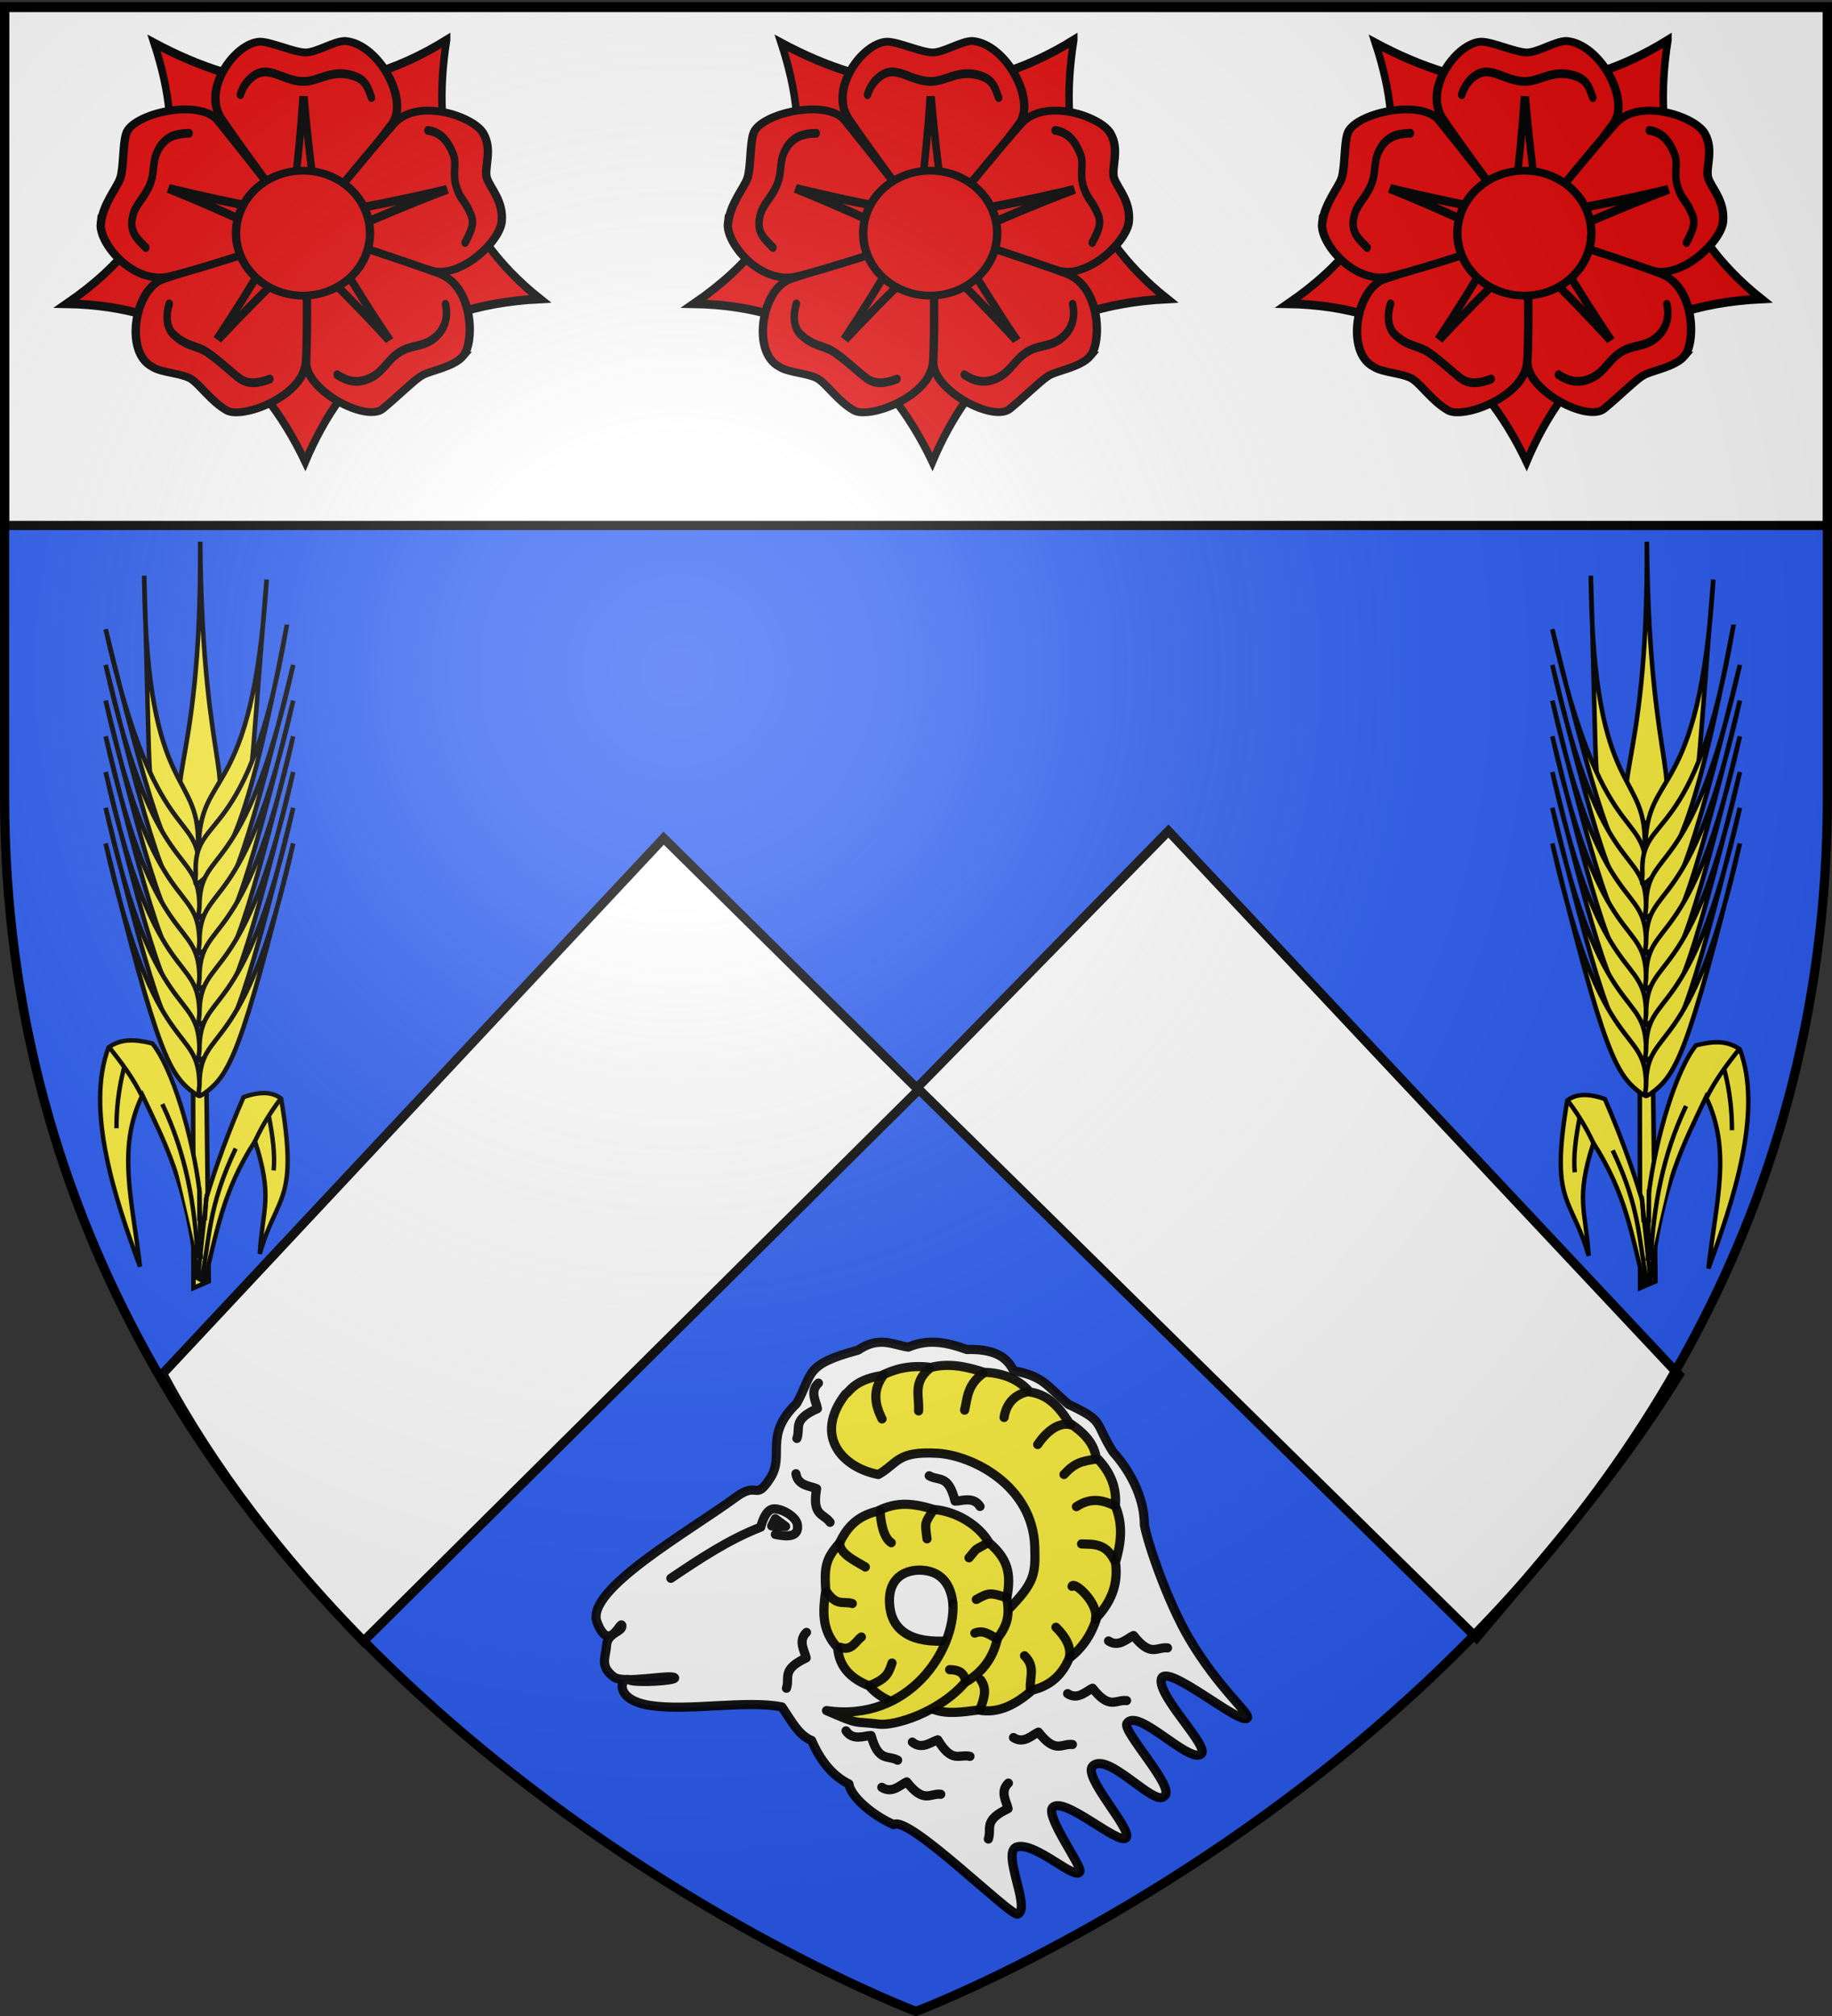
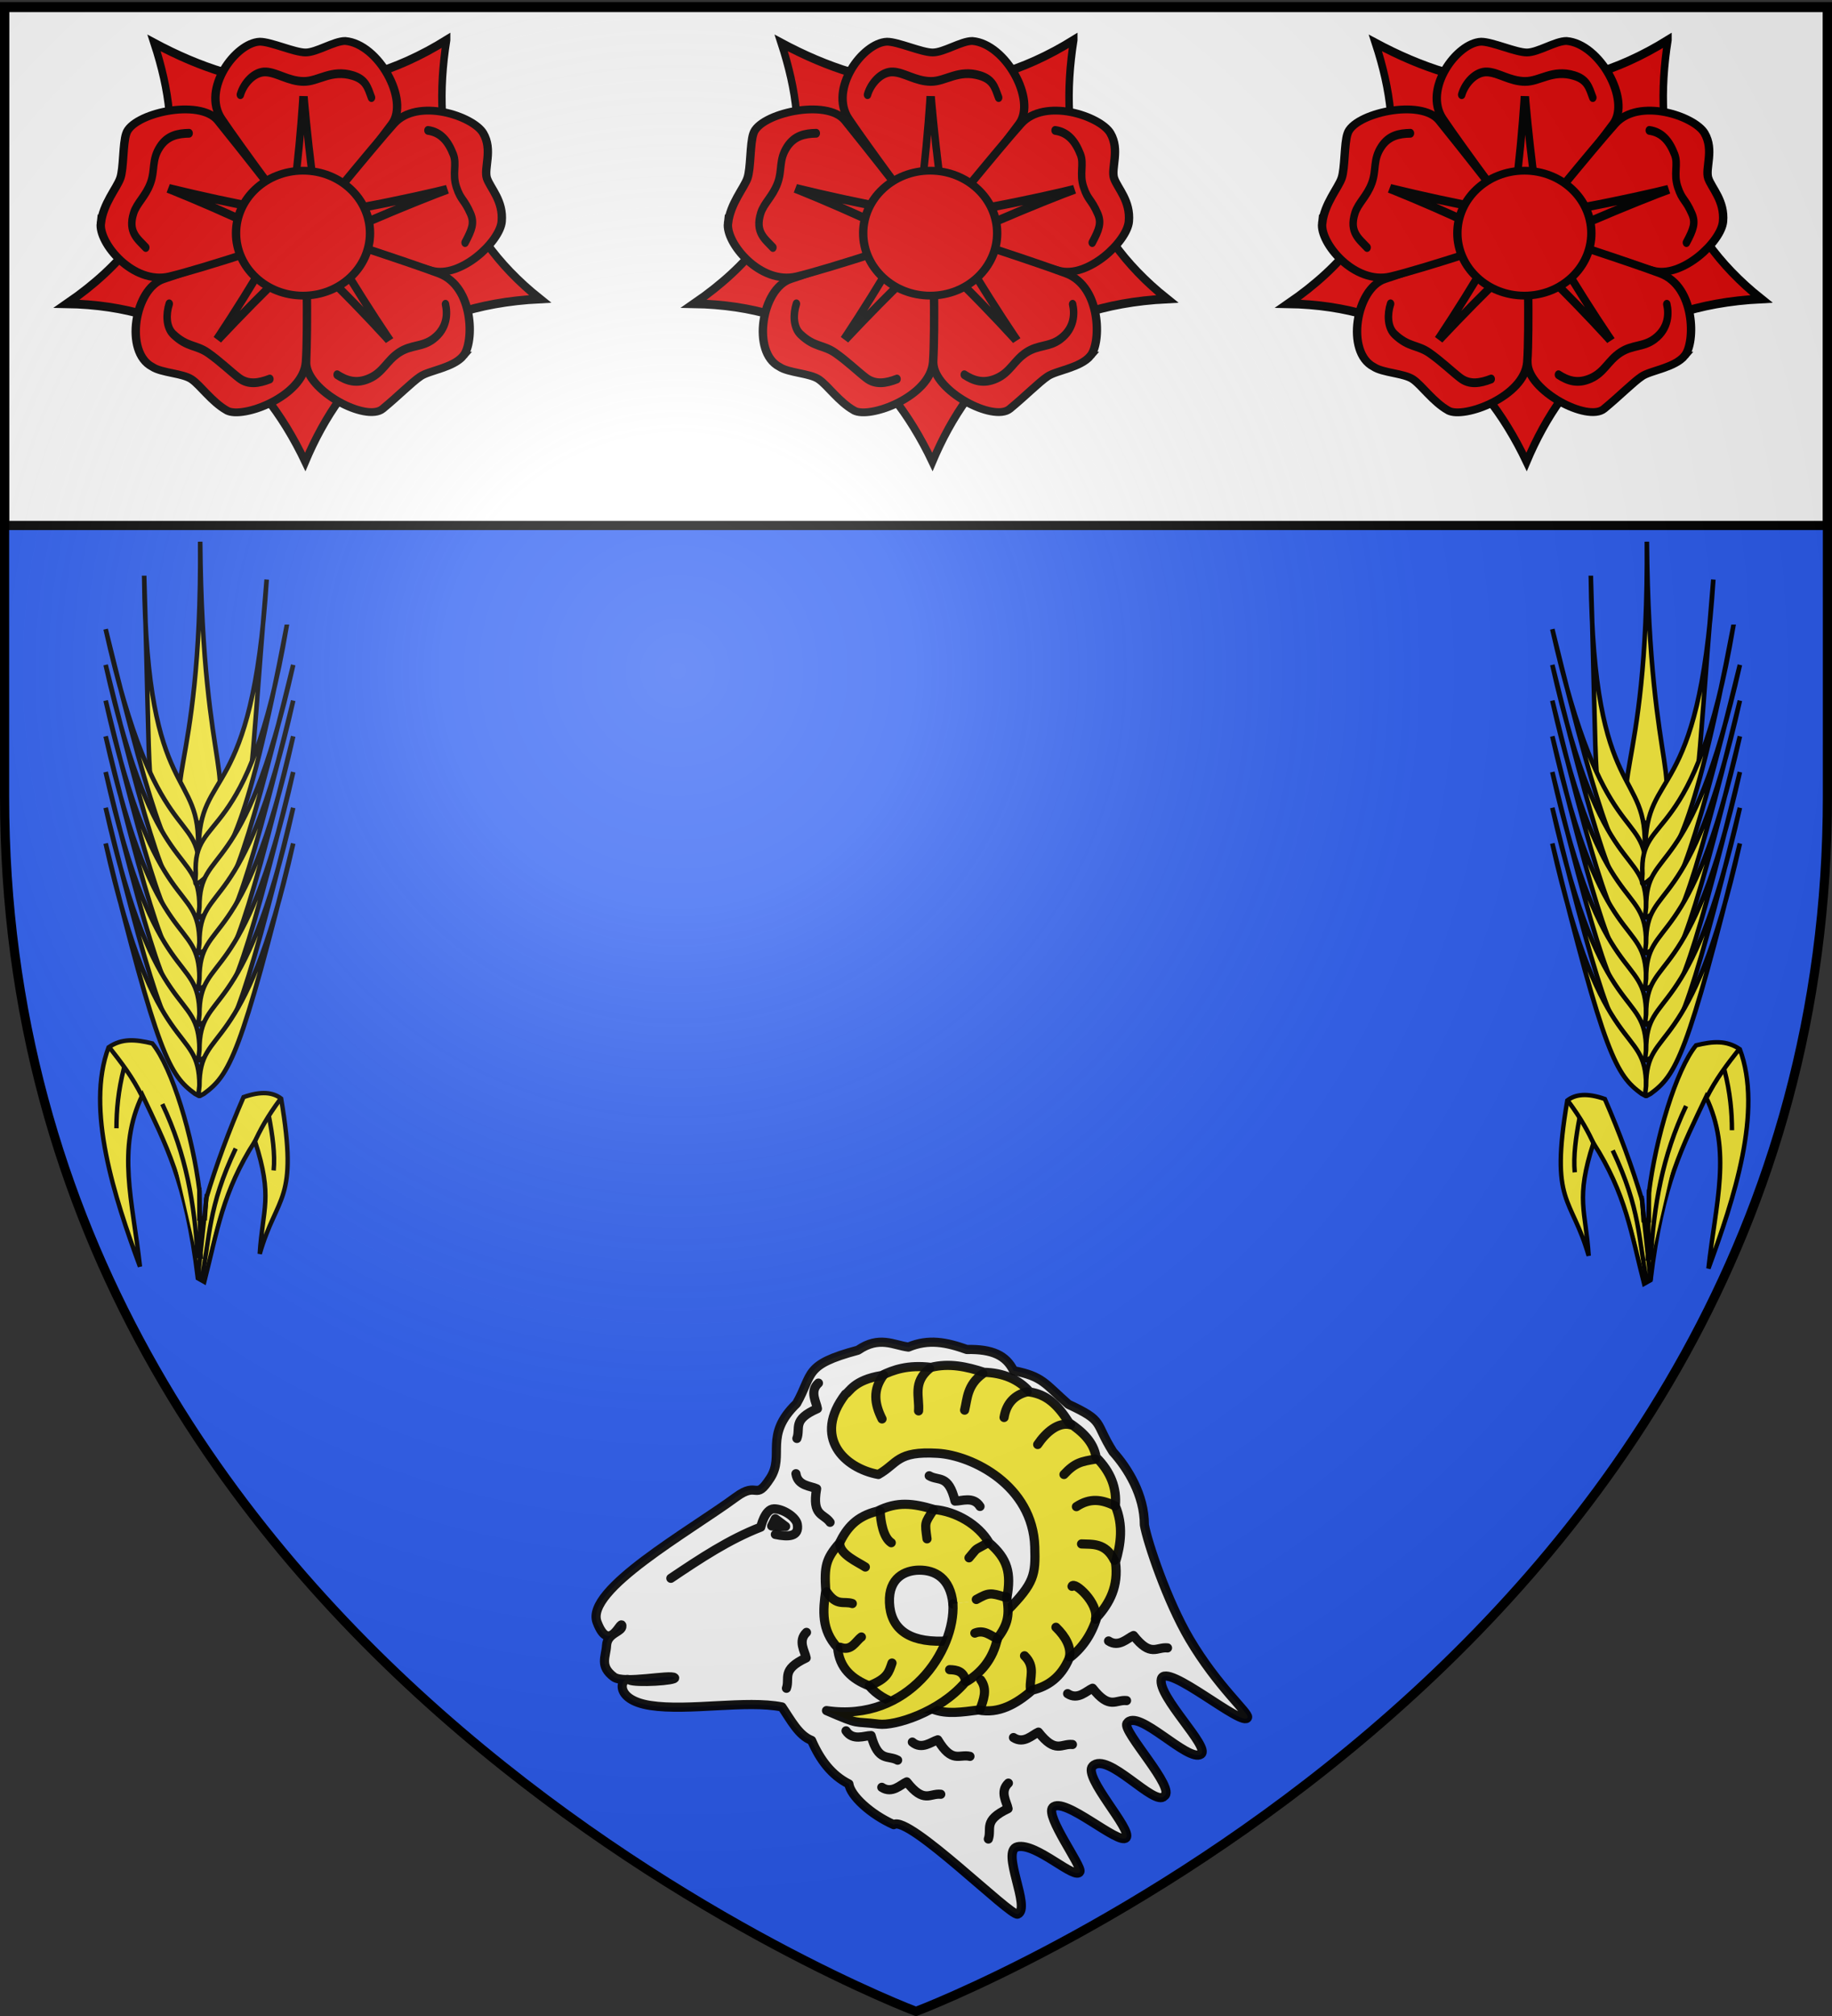
<svg xmlns="http://www.w3.org/2000/svg" xmlns:xlink="http://www.w3.org/1999/xlink" width="600" height="660" version="1.0">
  <rect width="100%" height="100%" fill="#333333" stroke="none" />
  <desc>Flag of Canton of Valais (Wallis)</desc>
  <defs>
    <g id="c">
      <path id="b" d="M0 0v1h.5z" transform="rotate(18 3.157 -.5)" />
      <use xlink:href="#b" width="810" height="540" transform="scale(-1 1)" />
    </g>
    <g id="d">
      <use xlink:href="#c" width="810" height="540" transform="rotate(72)" />
      <use xlink:href="#c" width="810" height="540" transform="rotate(144)" />
    </g>
    <g id="f">
      <path id="e" d="M0 0v1h.5z" transform="rotate(18 3.157 -.5)" />
      <use xlink:href="#e" width="810" height="540" transform="scale(-1 1)" />
    </g>
    <g id="g">
      <use xlink:href="#f" width="810" height="540" transform="rotate(72)" />
      <use xlink:href="#f" width="810" height="540" transform="rotate(144)" />
    </g>
    <g id="i">
      <path id="h" d="M0 0v1h.5z" transform="rotate(18 3.157 -.5)" />
      <use xlink:href="#h" width="810" height="540" transform="scale(-1 1)" />
    </g>
    <g id="j">
      <use xlink:href="#i" width="810" height="540" transform="rotate(72)" />
      <use xlink:href="#i" width="810" height="540" transform="rotate(144)" />
    </g>
    <g id="l">
      <path id="k" d="M0 0v1h.5z" transform="rotate(18 3.157 -.5)" />
      <use xlink:href="#k" width="810" height="540" transform="scale(-1 1)" />
    </g>
    <g id="m">
      <use xlink:href="#l" width="810" height="540" transform="rotate(72)" />
      <use xlink:href="#l" width="810" height="540" transform="rotate(144)" />
    </g>
    <g id="o">
      <path id="n" d="M0 0v1h.5z" transform="rotate(18 3.157 -.5)" />
      <use xlink:href="#n" width="810" height="540" transform="scale(-1 1)" />
    </g>
    <g id="p">
      <use xlink:href="#o" width="810" height="540" transform="rotate(72)" />
      <use xlink:href="#o" width="810" height="540" transform="rotate(144)" />
    </g>
    <g id="r">
      <path id="q" d="M0 0v1h.5z" transform="rotate(18 3.157 -.5)" />
      <use xlink:href="#q" width="810" height="540" transform="scale(-1 1)" />
    </g>
    <g id="s">
      <use xlink:href="#r" width="810" height="540" transform="rotate(72)" />
      <use xlink:href="#r" width="810" height="540" transform="rotate(144)" />
    </g>
    <g id="v">
      <path id="u" d="M0 0v1h.5z" transform="rotate(18 3.157 -.5)" />
      <use xlink:href="#u" width="810" height="540" transform="scale(-1 1)" />
    </g>
    <g id="w">
      <use xlink:href="#v" width="810" height="540" transform="rotate(72)" />
      <use xlink:href="#v" width="810" height="540" transform="rotate(144)" />
    </g>
    <g id="y">
-       <path id="x" d="M0 0v1h.5z" transform="rotate(18 3.157 -.5)" />
      <use xlink:href="#x" width="810" height="540" transform="scale(-1 1)" />
    </g>
    <g id="z">
      <use xlink:href="#y" width="810" height="540" transform="rotate(72)" />
      <use xlink:href="#y" width="810" height="540" transform="rotate(144)" />
    </g>
    <radialGradient xlink:href="#a" id="E" cx="221.445" cy="226.331" r="300" fx="221.445" fy="226.331" gradientTransform="matrix(1.353 0 0 1.349 -77.63 -85.747)" gradientUnits="userSpaceOnUse" />
    <linearGradient id="a">
      <stop offset="0" style="stop-color:white;stop-opacity:.314" />
      <stop offset=".19" style="stop-color:white;stop-opacity:.251" />
      <stop offset=".6" style="stop-color:#6b6b6b;stop-opacity:.125" />
      <stop offset="1" style="stop-color:black;stop-opacity:.125" />
    </linearGradient>
  </defs>
  <g style="display:inline">
    <path d="M300 658.5s298.5-112.32 298.5-397.772V2.176H1.5v258.552C1.5 546.18 300 658.5 300 658.5" style="fill:#2b5df2;fill-opacity:1;fill-rule:evenodd;stroke:none;stroke-width:1px;stroke-linecap:butt;stroke-linejoin:miter;stroke-opacity:1" />
    <path d="M0 0h600v660H0z" style="fill:none;stroke:none" transform="matrix(-1 0 0 1 600 0)" />
    <g style="fill:#fff">
-       <path d="m123.136 665.653 181.97-180.673 182.596 179.488c22.484-26.791 45.266-52.091 66.324-86.012L386.803 400.364l-82.447 84.172-82.868-81.825L57.402 578.05c16.445 30.763 38.817 59.831 65.734 87.602z" style="display:inline;fill:#fff;fill-opacity:1;fill-rule:evenodd;stroke:#000;stroke-width:3;stroke-linecap:butt;stroke-linejoin:miter;stroke-miterlimit:4;stroke-dasharray:none;stroke-opacity:1" transform="translate(-4.13 -128.306)" />
-     </g>
+       </g>
    <path d="M1.499 2.462h597.002v169.571H1.499z" style="opacity:1;fill:#fff;fill-opacity:1;fill-rule:nonzero;stroke:#000;stroke-width:2.998;stroke-linecap:round;stroke-linejoin:round;stroke-miterlimit:4;stroke-dasharray:none;stroke-dashoffset:0;stroke-opacity:1" />
    <g id="A" style="display:inline;fill:#e20909;fill-opacity:1">
      <g style="fill:#e20909;fill-opacity:1" transform="matrix(.817 0 0 .957 224.387 -641.658)">
        <circle cx="480" cy="390" r="50" style="fill:#e20909;stroke:#000;stroke-width:15.407;stroke-linecap:round;stroke-linejoin:round;stroke-miterlimit:4;stroke-dasharray:none;stroke-opacity:1;fill-opacity:1" transform="matrix(.218 0 0 .174 -6.314 682.631)" />
        <circle cx="480" cy="390" r="295" style="fill:#e20909;stroke:#000;stroke-width:15.407;stroke-linecap:round;stroke-linejoin:round;stroke-miterlimit:4;stroke-dasharray:none;stroke-opacity:1;fill-opacity:1" transform="matrix(.218 0 0 .174 -6.314 682.631)" />
        <path d="M155.792 684.168c-6.396 34.543 2.78 64.949 37.452 88.58-51.035 2.205-78.474 24.071-94.121 55.763-18.62-33.433-48.802-53.436-95.623-54.116 45.508-26.74 47.203-57.36 35.024-89.21 36.958 16.934 75.486 21.144 117.268-1.017z" style="fill:#e20909;fill-opacity:1;stroke:#000;stroke-width:3;stroke-linecap:round;stroke-linejoin:miter;stroke-miterlimit:4;stroke-dasharray:none;stroke-opacity:1;marker-start:none" />
        <g style="stroke:#000;stroke-width:15.407;stroke-miterlimit:4;stroke-dasharray:none;stroke-opacity:1;fill:#e20909;fill-opacity:1">
          <path d="M400.097-5.46c20.506 0 63.64 21.213 84.146 21.213s52.326-22.628 72.832-22.628c61.553 5.292 118.31 116.8 86.267 162.635-31.724 45.378-155.63 221.785-159.806 216.374-11.012-14.266-121.525-174.155-154.15-226.274C292.998 87.73 355.505-3.624 400.097-5.46Z" style="fill:#e20909;fill-opacity:1;stroke:#000;stroke-width:15.407;stroke-linecap:round;stroke-linejoin:miter;stroke-miterlimit:4;stroke-dasharray:none;stroke-opacity:1" transform="matrix(.218 0 0 .174 -6.314 685.702)" />
          <path d="M810.791 174.165c18.44 33.172.71 69.645 7.046 89.147s30.48 44.232 27.056 84.903c-3.314 39.356-75.781 112.578-129.007 96.348s-241.061-66.152-237.207-71.795c10.165-14.881 128.079-169.394 167.565-216.527 44.042-52.572 146.107-15.249 164.547 17.924Z" style="fill:#e20909;fill-opacity:1;stroke:#000;stroke-width:15.407;stroke-linecap:round;stroke-linejoin:miter;stroke-miterlimit:4;stroke-dasharray:none;stroke-opacity:1" transform="matrix(.218 0 0 .174 -6.314 685.702)" />
          <path d="M774.558 611.754c-18.889 24.312-62.455 28.773-79.045 40.826s-39.8 37.65-69.664 63.944-139.603-35.016-140.62-90.93c-1.008-55.36-5.178-263.671 1.38-261.749 17.294 5.07 186.54 63.808 243.568 86.797 63.608 25.64 64.38 135.369 44.38 161.112z" style="fill:#e20909;fill-opacity:1;stroke:#000;stroke-width:15.407;stroke-linecap:round;stroke-linejoin:miter;stroke-miterlimit:4;stroke-dasharray:none;stroke-opacity:1" transform="matrix(.218 0 0 .174 -6.314 685.702)" />
          <path d="M339.58 719.623c-28.08-17.066-48.333-49.289-64.923-61.342s-55.633-12.45-72.223-24.504c-51.88-28.502-32.566-154.05 20.297-172.296 52.338-18.065 261.776-97.935 261.974-91.104.524 18.014 4.435 192.527.194 253.868-4.73 68.418-117.237 112.444-145.318 95.378z" style="fill:#e20909;fill-opacity:1;stroke:#000;stroke-width:15.407;stroke-linecap:round;stroke-linejoin:miter;stroke-miterlimit:4;stroke-dasharray:none;stroke-opacity:1" transform="matrix(.218 0 0 .174 -6.314 685.702)" />
          <path d="M107.795 351.282c4.465-38.793 29.469-68.93 35.806-88.432s4.549-68.07 10.886-87.573c11.075-39.764 135.033-70.092 168.721-25.454 33.354 44.194 165.55 221.528 159.114 223.828-16.97 6.064-189.043 67.417-248.693 82.34-66.53 16.643-130.348-65.496-125.834-104.71z" style="fill:#e20909;fill-opacity:1;stroke:#000;stroke-width:15.407;stroke-linecap:round;stroke-linejoin:miter;stroke-miterlimit:4;stroke-dasharray:none;stroke-opacity:1" transform="matrix(.218 0 0 .174 -6.314 685.702)" />
        </g>
        <path d="M37.305 733.16c0 .695 52.78 11.126 55.397 9.561 2.399-1.564 6.324-43.808 5.67-43.808s4.362 42.417 6.325 44.156c1.963 1.912 54.96-8.17 54.742-8.692s-49.29 16.34-50.38 18.427c-.872 2.086 26.826 38.419 27.48 38.07.654-.347-34.895-32.681-38.167-32.507-2.726 0-38.821 31.986-38.385 32.508.654.348 28.57-36.68 27.48-38.767-.872-2.086-49.29-19.817-49.726-18.948z" style="fill:#e20909;fill-opacity:1;stroke:#000;stroke-width:3;stroke-linecap:round;stroke-linejoin:round;stroke-miterlimit:4;stroke-dasharray:none;stroke-opacity:1" />
        <circle cx="480" cy="390" r="137" style="fill:#e20909;fill-opacity:1;stroke:#000;stroke-width:17.119;stroke-linecap:butt;stroke-miterlimit:4;stroke-dasharray:none;stroke-opacity:1" transform="matrix(.196 0 0 .156 4.154 689.411)" />
        <path d="M73.12 702.881c1.256-3.754 5.47-8.01 10.29-7.777 4.524.218 8.987 3.173 15.033 3.244 6.045.07 11.04-4.275 19.786-1.993 5.192 1.354 5.939 4.029 7.446 7.517M148.314 715.097c5.103.616 8.063 3.626 10.157 8.208 1.553 3.395-.529 6.581 1.255 11.186s3.105 4.065 5.668 9.112c1.581 3.113.621 5.37-2.194 9.873M155.342 774.566c.815 2.996.896 8.115-4.837 11.828-4.533 2.937-8.848 1.915-13.791 4.69s-6.357 6.727-11.783 8.815c-5.232 2.014-9.237.893-13.028-1.223M84.939 800.144c-4.42 1.472-8.67 2.082-12.397-.364-3.5-2.297-7.515-5.663-12.354-8.552-4.839-2.89-8.31-1.818-13.926-6.365-2.956-2.394-3.012-6.91-1.659-10.439M35.19 755.16c-3.124-2.896-7.291-5.223-4.87-11.76 1.284-3.465 4.812-5.72 6.765-10.282 1.952-4.561.348-7.948 3.846-12.454 2.902-3.738 7.011-4.523 11.639-4.587" style="fill:#e20909;stroke:#000;stroke-width:3;stroke-linecap:round;stroke-linejoin:miter;stroke-miterlimit:4;stroke-dasharray:none;stroke-opacity:1;fill-opacity:1" />
      </g>
    </g>
    <use xlink:href="#A" width="100%" height="100%" transform="translate(-205.4)" />
    <use xlink:href="#A" width="100%" height="100%" transform="translate(194.6)" />
    <g id="C" style="fill:#fcef3c;fill-opacity:1">
      <g style="display:inline;fill:#fcef3c;fill-opacity:1">
        <g style="fill:#fcef3c;fill-opacity:1;stroke:#000;stroke-width:1.875;stroke-miterlimit:4;stroke-dasharray:none;stroke-opacity:1">
          <g style="fill:#fcef3c;fill-opacity:1;stroke:#000;stroke-width:1.875;stroke-miterlimit:4;stroke-dasharray:none;stroke-opacity:1" transform="matrix(.8 0 0 .8 -77.204 -110.217)">
-             <path d="m181.974 662.126-.94-78.782-5.47-.115.151 81.629z" style="fill:#fcef3c;fill-opacity:1;fill-rule:evenodd;stroke:#000;stroke-width:1.875;stroke-linecap:butt;stroke-linejoin:miter;stroke-miterlimit:4;stroke-dasharray:none;stroke-opacity:1" />
            <path d="M178.461 359.438c.79 101.009-19.25 100.126-.097 115.698 18-17.4.998-14.604.097-115.698z" style="display:inline;fill:#fcef3c;fill-opacity:1;fill-rule:evenodd;stroke:#000;stroke-width:1.875;stroke-linecap:butt;stroke-linejoin:miter;stroke-miterlimit:4;stroke-dasharray:none;stroke-opacity:1" />
            <path d="M155.542 374.287c1.015 93.298 23.868 77.593 21.983 111.922-1.238-4.485-10.92-10.58-12.954-12.162-8.633-9.664-6.192-10.058-9.03-99.76z" style="display:inline;fill:#fcef3c;fill-opacity:1;fill-rule:evenodd;stroke:#000;stroke-width:1.875;stroke-linecap:butt;stroke-linejoin:miter;stroke-miterlimit:4;stroke-dasharray:none;stroke-opacity:1" />
            <path id="B" d="M139.76 395.24c20.392 91.049 38.364 73.053 38.407 99.223.637 5.249.49 4.347-1.83 3.222-10.453-7.657-15.151-15.292-36.577-102.444z" style="display:inline;fill:#fcef3c;fill-opacity:1;fill-rule:evenodd;stroke:#000;stroke-width:1.875;stroke-linecap:butt;stroke-linejoin:miter;stroke-miterlimit:4;stroke-dasharray:none;stroke-opacity:1" />
            <use xlink:href="#B" width="62.471" height="282.241" style="fill:#fcef3c;fill-opacity:1;stroke:#000;stroke-width:1.875;stroke-miterlimit:4;stroke-dasharray:none;stroke-opacity:1" transform="translate(0 14.617)" />
            <use xlink:href="#B" width="62.471" height="282.241" style="fill:#fcef3c;fill-opacity:1;stroke:#000;stroke-width:1.875;stroke-miterlimit:4;stroke-dasharray:none;stroke-opacity:1" transform="translate(0 29.233)" />
            <use xlink:href="#B" width="62.471" height="282.241" style="fill:#fcef3c;fill-opacity:1;stroke:#000;stroke-width:1.875;stroke-miterlimit:4;stroke-dasharray:none;stroke-opacity:1" transform="translate(0 43.85)" />
            <use xlink:href="#B" width="62.471" height="282.241" style="fill:#fcef3c;fill-opacity:1;stroke:#000;stroke-width:1.875;stroke-miterlimit:4;stroke-dasharray:none;stroke-opacity:1" transform="translate(0 58.466)" />
            <use xlink:href="#B" width="62.471" height="282.241" style="fill:#fcef3c;fill-opacity:1;stroke:#000;stroke-width:1.875;stroke-miterlimit:4;stroke-dasharray:none;stroke-opacity:1" transform="translate(0 73.083)" />
            <use xlink:href="#B" width="62.471" height="282.241" style="fill:#fcef3c;fill-opacity:1;stroke:#000;stroke-width:1.875;stroke-miterlimit:4;stroke-dasharray:none;stroke-opacity:1" transform="translate(0 87.7)" />
            <g style="fill:#fcef3c;fill-opacity:1;stroke:#000;stroke-width:1.875;stroke-miterlimit:4;stroke-dasharray:none;stroke-opacity:1" transform="matrix(-1 0 0 1 356.3 0)">
              <path d="M150.628 374.94c5.897 93.116 27.897 76.237 27.811 110.618-1.472-4.415-11.458-9.994-13.573-11.468-9.127-9.199-6.71-9.72-14.238-99.15z" style="display:inline;fill:#fcef3c;fill-opacity:1;fill-rule:evenodd;stroke:#000;stroke-width:1.875;stroke-linecap:butt;stroke-linejoin:miter;stroke-miterlimit:4;stroke-dasharray:none;stroke-opacity:1" />
              <path d="M142.49 394.297c15.598 91.99 38.488 74.96 37.161 101.096.361 5.275.262 4.367-1.995 3.123-10.04-8.194-18.331-16.065-35.166-104.219z" style="display:inline;fill:#fcef3c;fill-opacity:1;fill-rule:evenodd;stroke:#000;stroke-width:1.875;stroke-linecap:butt;stroke-linejoin:miter;stroke-miterlimit:4;stroke-dasharray:none;stroke-opacity:1" />
              <use xlink:href="#B" width="62.471" height="282.241" style="fill:#fcef3c;fill-opacity:1;stroke:#000;stroke-width:1.875;stroke-miterlimit:4;stroke-dasharray:none;stroke-opacity:1" transform="translate(0 14.617)" />
              <use xlink:href="#B" width="62.471" height="282.241" style="fill:#fcef3c;fill-opacity:1;stroke:#000;stroke-width:1.875;stroke-miterlimit:4;stroke-dasharray:none;stroke-opacity:1" transform="translate(0 29.233)" />
              <use xlink:href="#B" width="62.471" height="282.241" style="fill:#fcef3c;fill-opacity:1;stroke:#000;stroke-width:1.875;stroke-miterlimit:4;stroke-dasharray:none;stroke-opacity:1" transform="translate(0 43.85)" />
              <use xlink:href="#B" width="62.471" height="282.241" style="fill:#fcef3c;fill-opacity:1;stroke:#000;stroke-width:1.875;stroke-miterlimit:4;stroke-dasharray:none;stroke-opacity:1" transform="translate(0 58.466)" />
              <use xlink:href="#B" width="62.471" height="282.241" style="fill:#fcef3c;fill-opacity:1;stroke:#000;stroke-width:1.875;stroke-miterlimit:4;stroke-dasharray:none;stroke-opacity:1" transform="translate(0 73.083)" />
              <use xlink:href="#B" width="62.471" height="282.241" style="fill:#fcef3c;fill-opacity:1;stroke:#000;stroke-width:1.875;stroke-miterlimit:4;stroke-dasharray:none;stroke-opacity:1" transform="translate(0 87.7)" />
            </g>
          </g>
        </g>
      </g>
    </g>
    <use xlink:href="#C" width="100%" height="100%" transform="translate(473.8)" />
    <g style="display:inline">
      <g style="stroke:#000;stroke-width:4.506;stroke-miterlimit:4;stroke-dasharray:none">
        <g style="display:inline;fill:none;stroke:#000;stroke-width:1.053;stroke-miterlimit:4;stroke-dasharray:none;stroke-opacity:.941">
          <path d="M503.574 574.623c-2.649-1.18-4.98-3.325-5.154-4.675-1.987-.997-3.317-2.769-4.287-5.002-1.483-.569-2.36-2.31-3.411-3.848-4.096-.819-10.732.504-15.12-.168-4.39-.672-3.343-3.419-2.437-2.94.735.39 5.552.084 5.208-.252-.44-.43-5.845.756-6.972-.084-1.678-1.25-.914-2.298-.84-3.612.084-1.486 1.836-1.546 1.764-2.268-.079-.793-1.45 3.298-2.856-.42-1.403-3.712 10.657-10.457 15.96-14.364 2.606-1.92 2.172.555 3.949-2.184 1.723-2.658-.8-4.88 3.024-8.569 1.951-3.452.777-4.453 7.056-6.132 2.461-1.691 4.114-.572 5.803-.36 2.322-.962 4.344-.569 6.713.276 2.92-.063 4.515.672 5.376 2.436 3.381.672 3.57 1.47 6.3 3.864 4.243 1.974 2.94 1.995 5.125 5.46 1.692 1.87 3.623 4.973 3.612 8.4.354 2.001 2.617 8.755 5.187 13.11 3.216 5.448 6.818 8.472 6.682 8.994-.361 1.383-9.425-6.463-9.92-4.386-.47 1.976 5.692 7.859 4.561 8.63-1.482 1.012-7.303-5.413-8.516-3.537-.576.89 5.699 7.506 4.293 8.35-1.08 1.332-6.527-5.22-8.241-3.43-1.156 1.206 4.623 7.317 3.862 8.215-.803.947-7.194-4.862-8.455-3.461-.872.968 3.401 6.73 3.141 7.349-.473 1.127-4.998-3.344-7.187-2.848-1.984.45 1.631 7.078.03 7.74-.789.325-12.565-11.433-14.25-10.284" style="fill:#fff;fill-rule:evenodd;stroke:#000;stroke-width:1.053;stroke-linecap:round;stroke-linejoin:round;stroke-miterlimit:4;stroke-dasharray:none;stroke-opacity:.941" transform="matrix(2.849 0 0 2.849 -1141.975 -1039.746)" />
          <path d="M510.378 549.254c-.292-2.985-2.08-3.897-3.897-3.876-1.59.018-3.516.87-3.398 3.722.119 2.888 2.053 4.559 6.119 4.438 2.305-.326 5.242-.864 7.428-3.514 3.127-3.182 3.257-4.108 3.156-7.322-.215-7.04-7.167-10.515-11.172-10.752-4.716-.28-4.553 1.164-6.804 2.436-3.936-.726-7.586-4.28-3.78-9.24.46-.203.908-1.604 4.158-2.134 1.296-.64 3.034-1.263 5.667-.932 2.064-.52 4.083-.097 6.093.565 2.177.056 3.986.794 5.26 2.26 1.932.299 3.162 1.393 4.517 3.526 1.501 1.007 2.818 2.179 3.115 3.974 1.688 1.67 2.394 3.556 2.21 5.588.93 2.213.643 4.37.017 6.48.374 2.746-.662 4.679-2.144 6.335-.627 2.063-1.742 3.587-3.176 4.682-.941 2.232-2.475 3.244-4.252 3.68-1.84 1.605-3.867 2.736-6.175 2.278-1.83.228-3.648.536-5.236-.096-2.877-.163-5.56-.614-7.344-2.683-1.954-.772-3.42-2.038-3.616-4.375-1.903-2.045-1.685-4.312-1.368-6.568-.174-2.769.003-3.634 1.56-5.434.88-1.788 1.963-3.088 4.357-3.684 2.333-1.156 4.12-.91 6.54-.2 2.478.213 5.102 1.712 6.332 3.833 2.147 1.852 2.541 3.476 2.05 6.257" style="fill:#fcef3c;fill-opacity:1;fill-rule:evenodd;stroke:#000;stroke-width:1.053;stroke-linecap:round;stroke-linejoin:round;stroke-miterlimit:4;stroke-dasharray:none;stroke-opacity:.941" transform="matrix(2.849 0 0 2.849 -1141.975 -1039.746)" />
          <path d="M516.552 548.456c.348 1.971.217 3.091-1.052 4.75-.503 2.38-1.89 4.03-3.735 5.085-2.981 3.443-8.082 5.011-9.913 4.781-3.105-.39-1.969.19-6.006-1.554 9.44 1.395 14.834-6.97 14.532-12.264" style="fill:#fcef3c;fill-opacity:1;fill-rule:evenodd;stroke:#000;stroke-width:1.053;stroke-linecap:round;stroke-linejoin:round;stroke-miterlimit:4;stroke-dasharray:none;stroke-opacity:.941" transform="matrix(2.849 0 0 2.849 -1141.975 -1039.746)" />
          <path d="M477.953 546.314c3.44-2.31 6.67-4.457 10.333-5.88 0 0 .462-2.08 1.512-2.1s2.544.956 2.688 1.764c.258 1.455-1.034 1.487-2.52 1.176M502.398 522.961c-1.242 1.68-1.055 3.276-.168 5.04M507.69 522.205c-1.962 1.624-1.137 3.248-1.26 4.872M513.822 522.793c-1.83 1.316-1.777 2.884-2.1 4.2M518.904 524.893c-1.375.327-2.382 1.28-2.646 2.94M523.902 528.673c-1.405-.361-2.83.858-3.78 2.269M526.759 532.622c-1.569.264-2.339.38-3.613 1.764M529.027 537.998c-1.568-.756-2.885-.947-4.453.084M528.943 544.256c-1.024-2.09-2.626-1.82-3.78-1.89M526.759 551.018c.45-1.837-2.488-4.448-2.689-3.78M523.776 555.344c.212-1.092-.421-2.31-1.554-3.402M519.282 558.998c-.112-1.26.636-2.52-.672-3.78M513.486 561.434c.382-1.12.913-2.324.084-3.444M503.376 556.053c-.366 1.046-.504 1.775-2.604 2.604M499.856 553.062c-.692.51-1.127 1.67-2.436 1.176M498.812 549.217c-.963-.327-1.778.376-2.94-1.344M500.31 545.02c-.92-.598-2.884-1.429-2.942-2.673M514.326 542.282c-1.695.96-.992.404-2.1 1.68M516.426 548.498c-1.773-.557-1.938-.533-3.36.252M515.502 553.286c-.82-.413-1.573-1.099-2.604-.672M511.848 558.158c-.202-1.167-1.029-1.325-1.848-1.344M492.333 534.297c.205 1.413 1.706 1.407 2.376 1.723-.561 3.165.808 2.826 1.545 3.86M503.29 542.227c-.919-.598-1.223-2.418-1.28-3.663M507.4 541.78c-.253-1.905-.285-1.764.726-3.306M493.544 552.53c-1.036.981-.166 2.204-.038 2.934-2.91 1.365-1.844 2.29-2.265 3.487M505.713 565.137c1.082.932 2.21-.058 2.923-.26 1.654 2.757 2.465 1.602 3.7 1.9M498.09 563.843c.79 1.19 2.143.543 2.884.542.845 3.101 1.939 2.21 3.047 2.83M502.203 570.334c1.19.789 2.185-.335 2.867-.624 1.986 2.529 2.646 1.282 3.908 1.422M494.919 523.885c-1.063.954-.226 2.2-.118 2.933-2.946 1.286-1.905 2.238-2.359 3.425M513.494 538.058c-.758-1.21-2.129-.598-2.87-.616-.763-3.123-1.88-2.26-2.971-2.909" style="fill:none;fill-rule:evenodd;stroke:#000;stroke-width:1.053;stroke-linecap:round;stroke-linejoin:round;stroke-miterlimit:4;stroke-dasharray:none;stroke-opacity:.941" transform="matrix(2.849 0 0 2.849 -1141.975 -1039.746)" />
          <path d="m489.542 540.297.416-.832 1.187.891zM517.339 564.616c1.19.788 2.185-.335 2.868-.624 1.985 2.529 2.645 1.281 3.907 1.422M523.562 559.57c1.19.789 2.185-.334 2.867-.623 1.986 2.528 2.646 1.28 3.908 1.421M528.27 553.516c1.19.788 2.186-.335 2.868-.624 1.986 2.529 2.646 1.281 3.908 1.422M516.753 569.852c-1.036.982-.166 2.205-.038 2.934-2.91 1.366-1.843 2.29-2.264 3.488" style="fill:none;fill-rule:evenodd;stroke:#000;stroke-width:1.053;stroke-linecap:round;stroke-linejoin:round;stroke-miterlimit:4;stroke-dasharray:none;stroke-opacity:.941" transform="matrix(2.849 0 0 2.849 -1141.975 -1039.746)" />
        </g>
      </g>
    </g>
    <g style="display:inline;opacity:1;fill:#fcef3c;fill-opacity:1;stroke:#000;stroke-width:3;stroke-miterlimit:4;stroke-dasharray:none;stroke-opacity:1" transform="scale(-1.109 1.109)rotate(-41.482 508.214 1607.411)">
      <g id="D">
        <path d="M895.68 310.296c16.478-23.796 19.166-36.31 23.54-51.335-16.305 6.858-22.741 21.385-34.063 37.443 7.906-20.266 18.702-45.494 35.925-54.626 4.749.581 7.495 3.467 10.448 7.697-.348 9.314-9.205 28.442-18.476 41.932l-5.318 5.977 1.22 1.047 4.134-4.099c8.898-5.521 18.288-10.553 28.119-15.146 5.145 2.092 7.472 4.714 8.03 7.668-16.43 26.461-19.548 20.271-35.097 30.166 9.56-9.528 13.968-9.79 20.999-25.863-17.22 4.925-25.917 12.5-38.745 21.212z" style="fill:#fcef3c;fill-opacity:1;fill-rule:evenodd;stroke:#000;stroke-width:1.303;stroke-linecap:butt;stroke-linejoin:miter;stroke-miterlimit:4;stroke-dasharray:none;stroke-opacity:1" transform="scale(-1 1)rotate(-82.963 -1.262 1325.059)" />
        <path d="M918.878 259.301c1.686-6.223 2.05-11.735 2.377-17.521" style="fill:#fcef3c;fill-opacity:1;fill-rule:evenodd;stroke:#000;stroke-width:1.303;stroke-linecap:butt;stroke-linejoin:miter;stroke-miterlimit:4;stroke-dasharray:none;stroke-opacity:1" transform="scale(-1 1)rotate(-82.963 -1.262 1325.059)" />
        <path d="M920.483 249.341c-5.818 3.945-9.96 7.91-13.49 11.882M921.879 264.844c-4.582 15.838-12.247 28.174-22.283 41.025M914.115 293.484l-18.435 16.812M913.734 290.555l-13.612 16.009M929.42 289.023c-17.665 7.53-23.081 14.691-33.21 22.311M934.455 291.493c3.824-1.757 8.318-3.372 14.44-4.643" style="fill:#fcef3c;fill-opacity:1;fill-rule:evenodd;stroke:#000;stroke-width:1.303;stroke-linecap:butt;stroke-linejoin:miter;stroke-miterlimit:4;stroke-dasharray:none;stroke-opacity:1" transform="scale(-1 1)rotate(-82.963 -1.262 1325.059)" />
        <path d="M943.216 288.157c-3.033 5.117-6.167 9.843-9.678 13.132" style="fill:#fcef3c;fill-opacity:1;fill-rule:evenodd;stroke:#000;stroke-width:1.303;stroke-linecap:butt;stroke-linejoin:miter;stroke-miterlimit:4;stroke-dasharray:none;stroke-opacity:1" transform="scale(-1 1)rotate(-82.963 -1.262 1325.059)" />
      </g>
      <use xlink:href="#D" width="100%" height="100%" transform="scale(-1 1)rotate(-82.963 .42 1002.92)" />
    </g>
  </g>
  <path d="M300 658.5s298.5-112.32 298.5-397.772V2.176H1.5v258.552C1.5 546.18 300 658.5 300 658.5" style="opacity:1;fill:url(#E);fill-opacity:1;fill-rule:evenodd;stroke:none;stroke-width:1px;stroke-linecap:butt;stroke-linejoin:miter;stroke-opacity:1" />
  <path d="M300 658.5S1.5 546.18 1.5 260.728V2.176h597v258.552C598.5 546.18 300 658.5 300 658.5z" style="opacity:1;fill:none;fill-opacity:1;fill-rule:evenodd;stroke:#000;stroke-width:3;stroke-linecap:butt;stroke-linejoin:miter;stroke-miterlimit:4;stroke-dasharray:none;stroke-opacity:1" />
</svg>